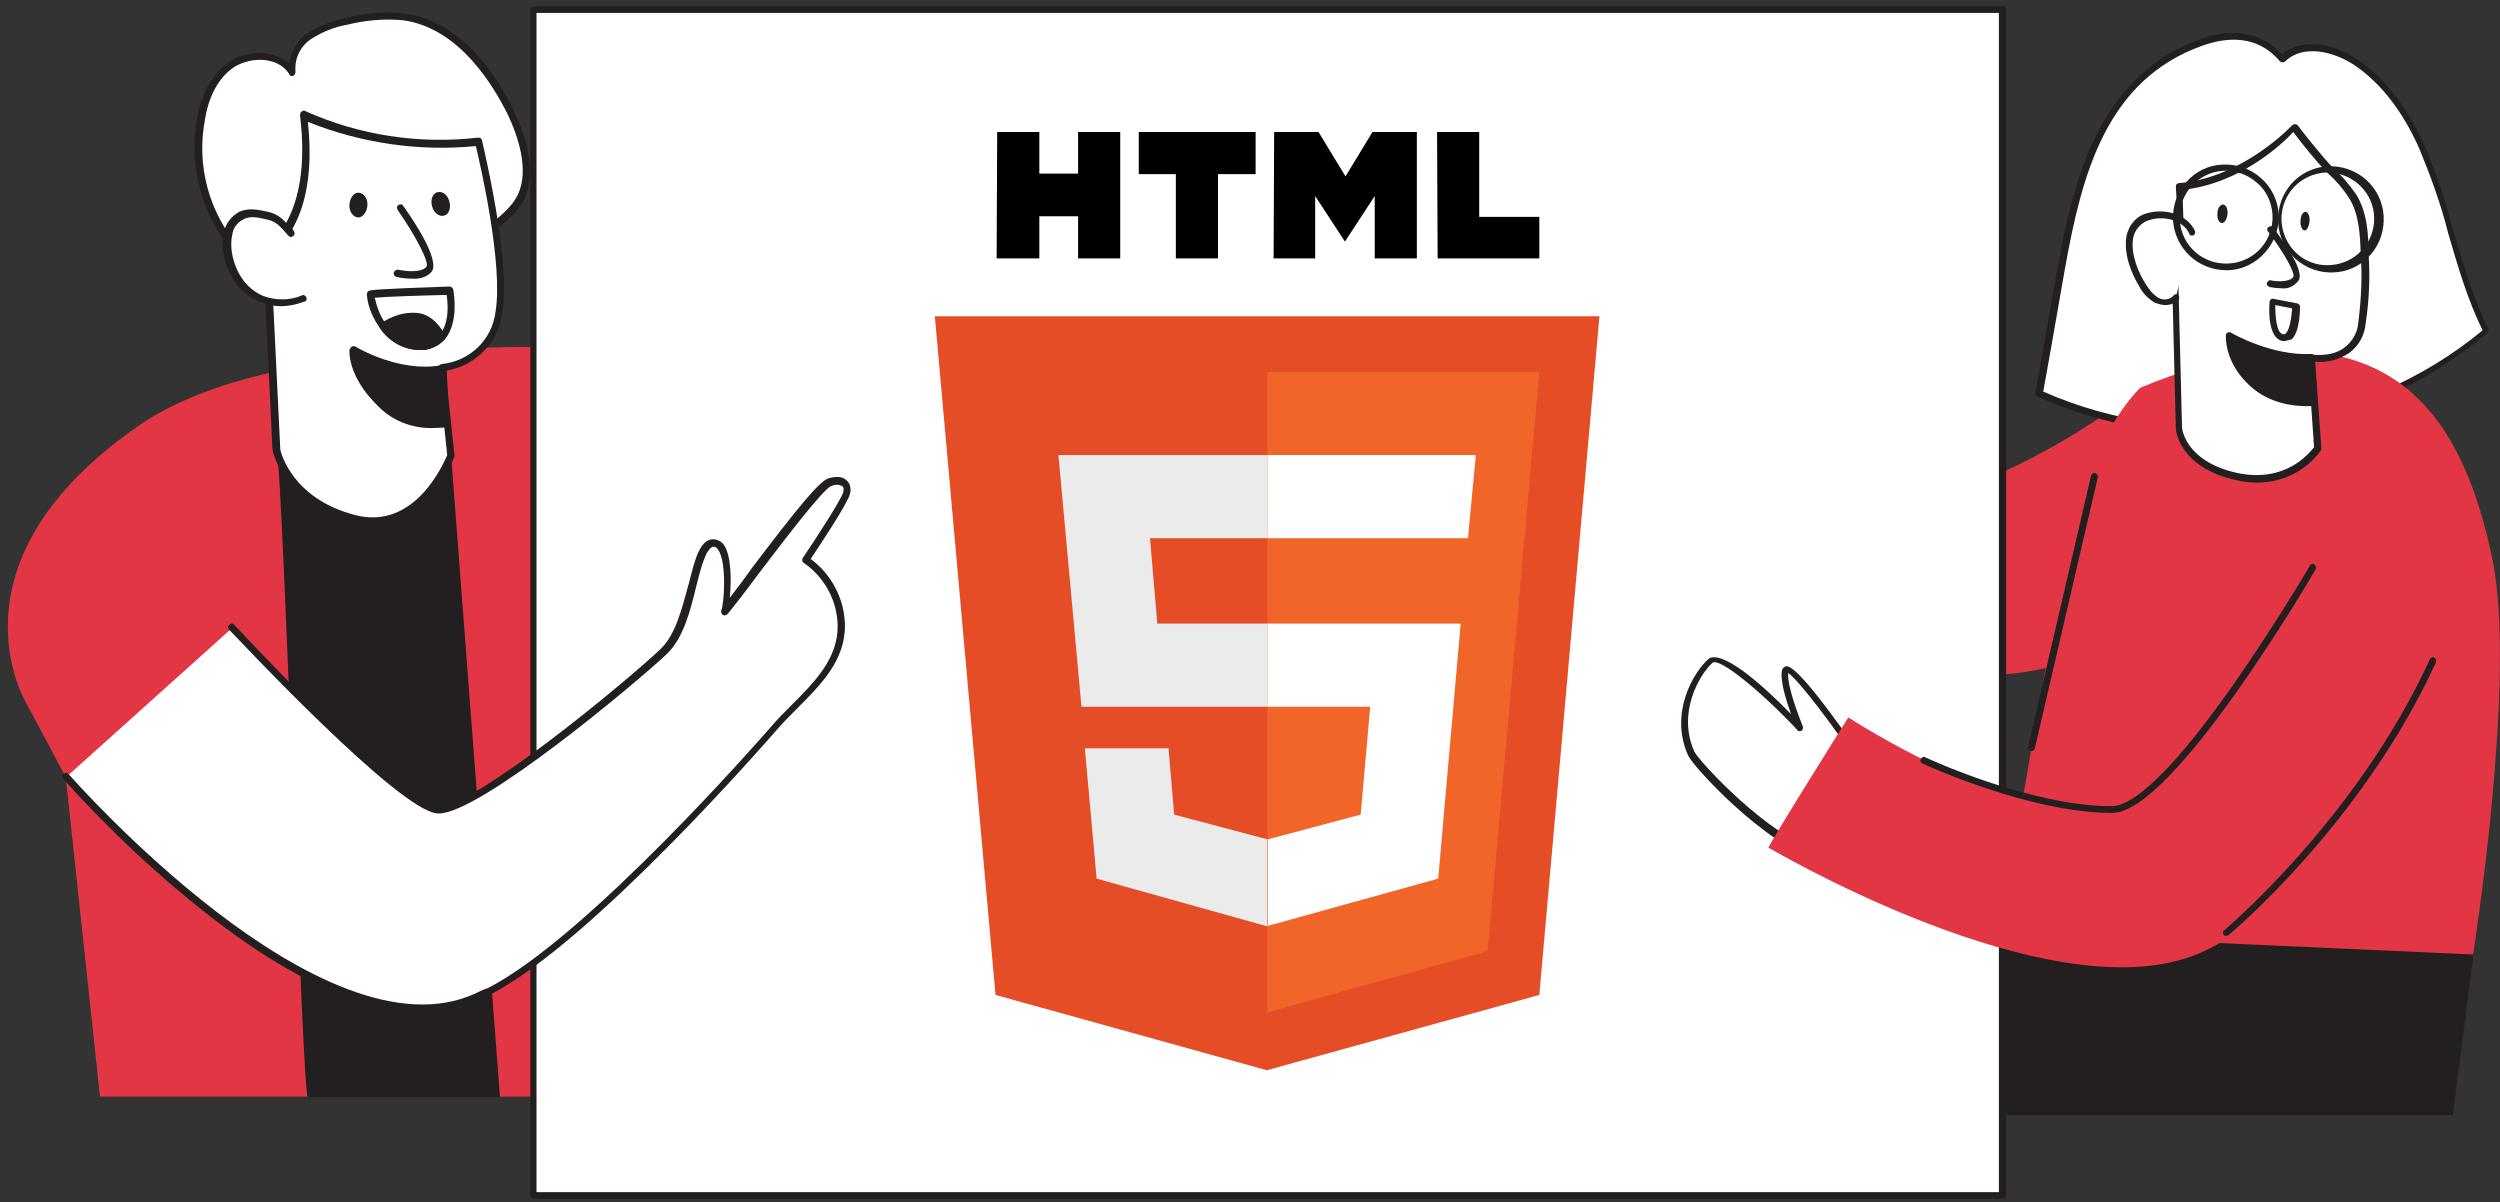
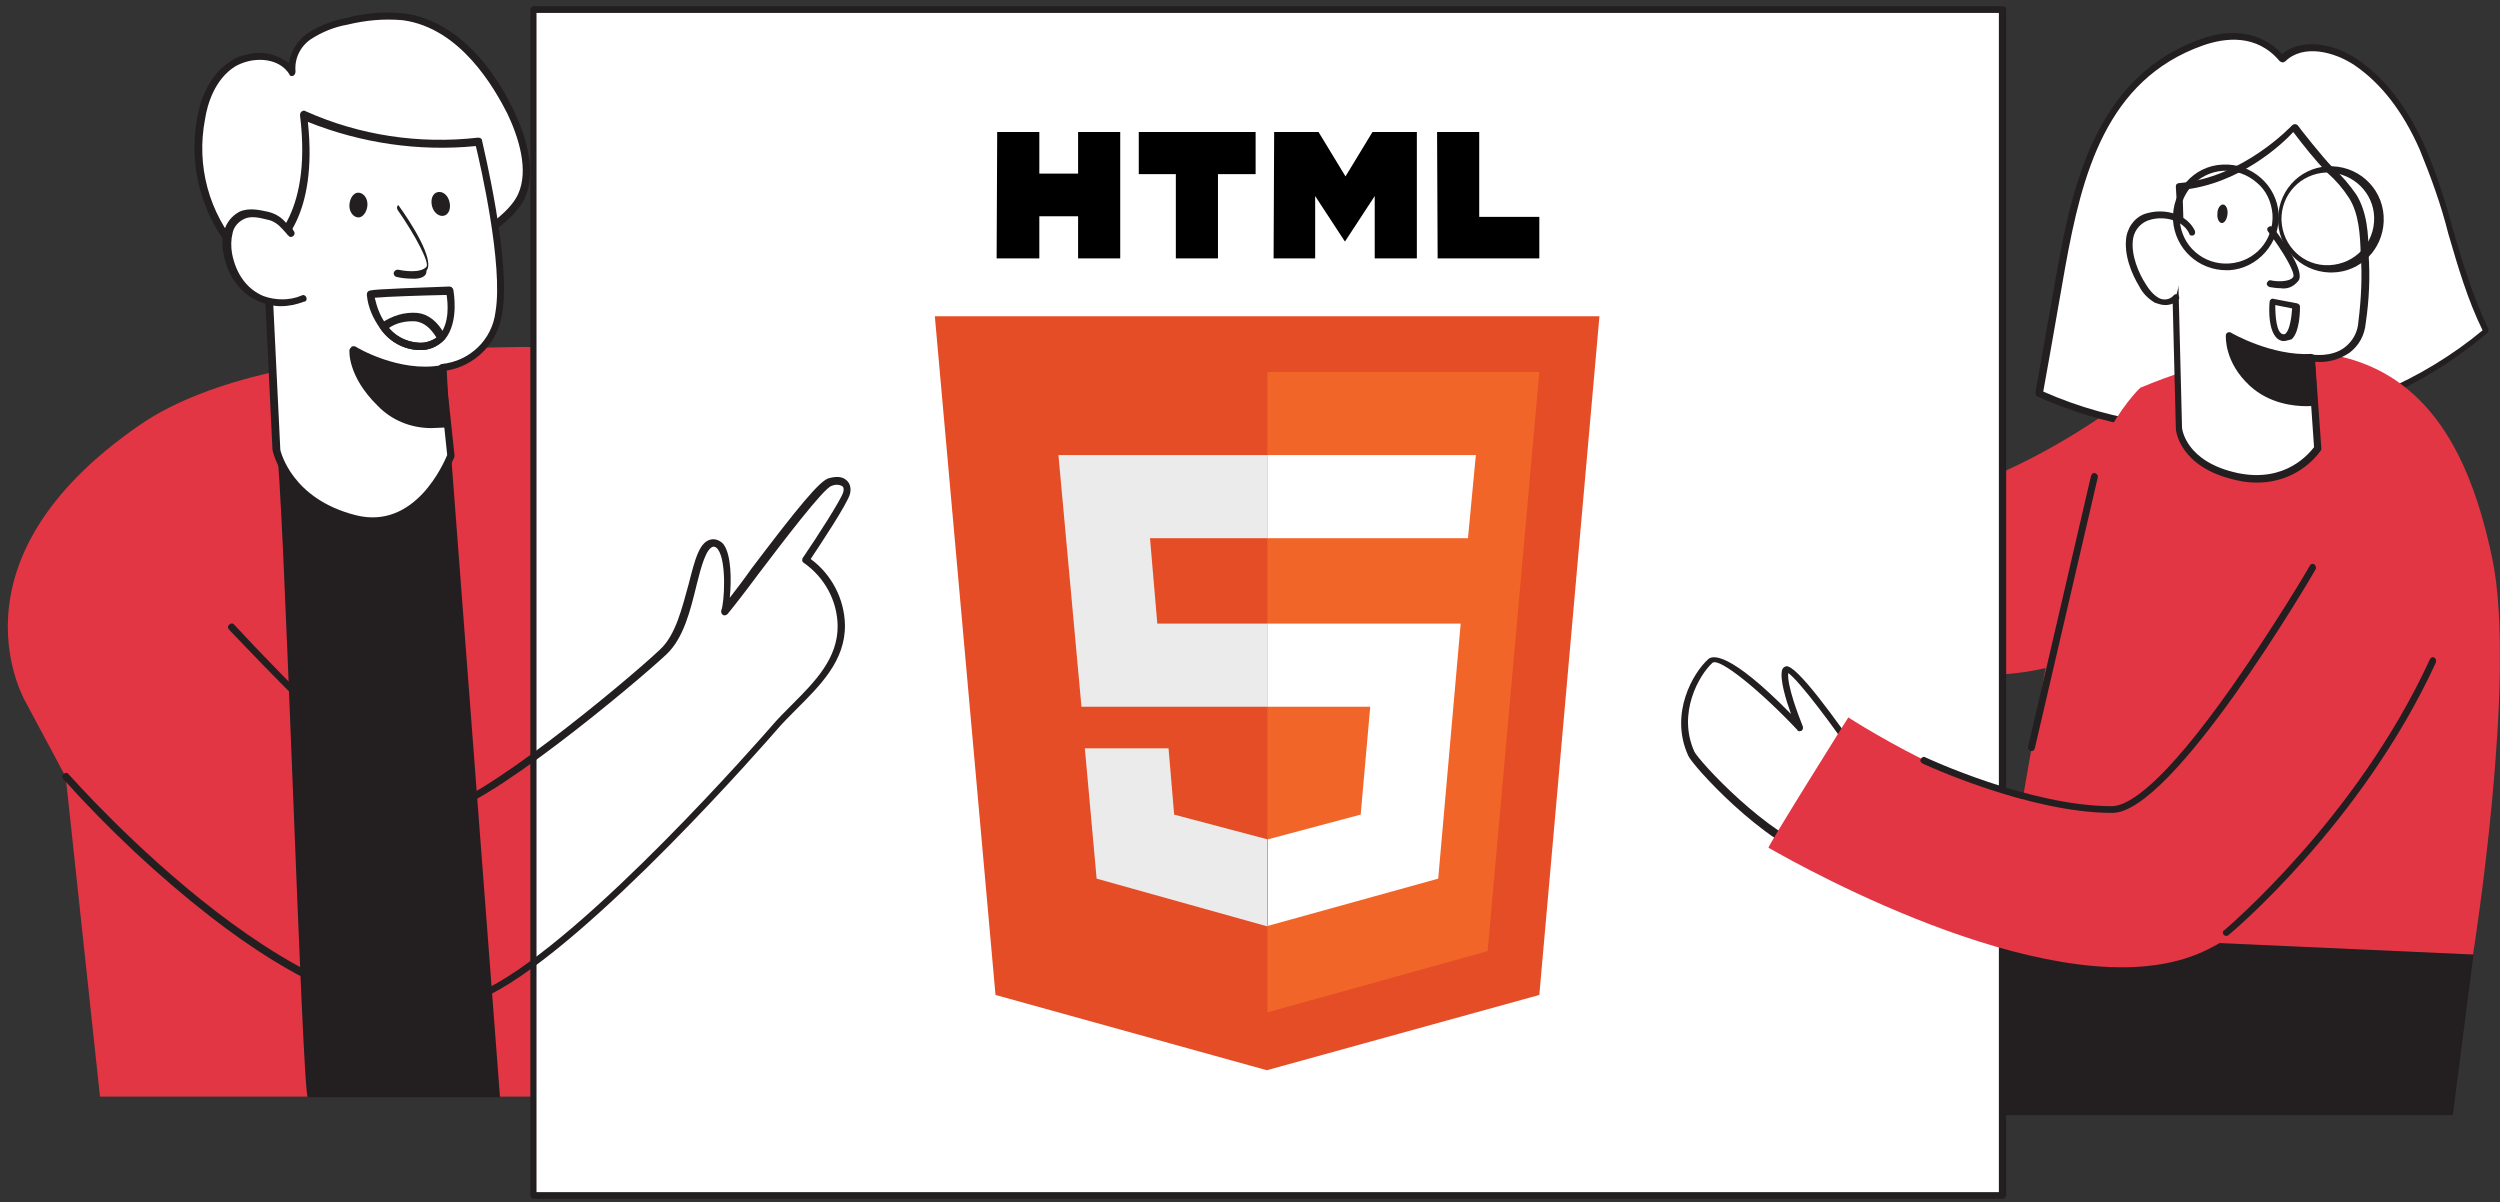
<svg xmlns="http://www.w3.org/2000/svg" xmlns:xlink="http://www.w3.org/1999/xlink" version="1.1" id="Calque_1" x="0px" y="0px" viewBox="0 0 445 214" style="enable-background:new 0 0 445 214;" xml:space="preserve">
  <rect x="0" y="0" width="445" height="214" fill="#333333" stroke="none" />
  <style type="text/css">
	.st0{clip-path:url(#SVGID_00000168801563335425307650000010975657386048018092_);}
	.st1{fill:#E23645;}
	.st2{fill:#231F20;}
	.st3{fill:#FFFFFF;}
	.st4{fill:#E44D26;}
	.st5{fill:#F16529;}
	.st6{fill:#EBEBEB;}
</style>
  <g>
    <defs>
      <rect id="SVGID_1_" x="1" y="0.5" width="444" height="213" />
    </defs>
    <clipPath id="SVGID_00000024700758727768064360000010075054073239499951_">
      <use xlink:href="#SVGID_1_" style="overflow:visible;" />
    </clipPath>
    <g style="clip-path:url(#SVGID_00000024700758727768064360000010075054073239499951_);">
      <path class="st1" d="M381,69c0,0-35.4,29.8-67.7,20.4l-3.5,21.9c0,0,44.9,17.5,63.9,3.3C392.8,100.4,381,69,381,69z" />
      <path class="st2" d="M355.9,166l-8.9,32.5h89.6l3.7-28.7L355.9,166z" />
      <path class="st1" d="M106,62c0,0-56.5-3.2-80.9,13.5c-36,24.6-20.3,49.9-20.3,49.9l6.9,12.9l6.1,56.9h99.3l-8.3-74.6    c0,0,15.1,31.8,26.1,31.5c11-0.3,27.4-17.8,13.6-40.1C134.7,90,106,62,106,62z" />
      <path class="st2" d="M49.2,80c1.2,3.1,4.6,115.9,5.6,115.3H89L80.3,81.1L49.2,80z" />
      <path class="st3" d="M44.1,10.3c2.9-0.7,6.3,0.1,7.9,2.6c-0.4-2.4,0.9-4.9,2.9-6.3c2.1-1.4,4.3-2.3,6.7-2.7    c3.3-0.9,6.7-1.2,10.1-0.8c8.8,1.2,15.2,9,19,17c2.1,4.3,4,10.3,1.9,14.9c-2,4.3-8.8,8.1-12.7,10.5c-5.5,3.6-11.7,6.4-18.3,6.9    c-17.4,1.5-28.9-14.8-25.8-31.1c0.7-3.8,2.5-7.7,5.8-9.8C42.4,10.8,43.2,10.4,44.1,10.3z" />
      <path class="st2" d="M59.5,53c-6.8,0-13.3-2.8-17.8-7.9c-5.8-6.6-8.2-15.5-6.6-24.1c0.8-4.7,3-8.3,6.1-10.2    c0.8-0.6,1.8-0.9,2.8-1.1c2.5-0.7,5.2-0.1,7.4,1.5c0.4-2.1,1.5-3.9,3.2-5.2c2.2-1.4,4.5-2.3,7-2.8C65,2.3,68.6,2,72,2.4    c7.7,1,14.8,7.4,19.5,17.4c2.1,4.4,4.1,10.7,1.9,15.5c-1.8,3.8-7.3,7.2-11.2,9.7l-1.7,1c-6.7,4.2-12.7,6.6-18.5,7    C61,53,60.2,53,59.5,53z M44.2,10.9c-0.8,0.2-1.6,0.5-2.3,0.9c-3.7,2.3-5,6.8-5.4,9.4c-1.6,8.3,0.7,16.7,6.2,23    c4.8,5.3,11.8,8.1,18.9,7.4c5.6-0.5,11.4-2.7,18-6.8l1.8-1.1c3.8-2.3,9.2-5.6,10.8-9.1c2-4.3,0.1-10.2-1.9-14.4    C88,15.7,82,5,71.7,3.6c-3.4-0.3-6.6,0-9.9,0.8c-2.3,0.4-4.5,1.3-6.5,2.6c-1.9,1.3-2.9,3.5-2.7,5.7c0,0.3-0.1,0.6-0.4,0.8    c-0.3,0.1-0.7,0-0.7-0.3C49.9,10.7,46.7,10.3,44.2,10.9z" />
      <path class="st3" d="M78.6,65.6l1.7,15.5c0,0-5.2,14.3-17.1,11.2S49.3,80,49.3,80l-1.7-35.4c0,0,9-4.7,6.6-24    c9.7,4.3,20.5,6,31.1,4.7c0,0,5.1,21,3.7,30.3C88.1,61,83.8,65,78.6,65.6z" />
      <path class="st2" d="M66.3,93.4c-1.1,0-2.3-0.2-3.5-0.5c-12.2-3.1-14.2-12.4-14.3-12.8l-1.7-35.5c0-0.3,0.1-0.5,0.4-0.7    c0.1,0,8.5-4.8,6.2-23.4c0-0.4,0.2-0.7,0.6-0.8c0.1,0,0.3,0,0.4,0.1c9.6,4.3,20.2,5.9,30.7,4.7c0.4,0,0.7,0.2,0.7,0.5    C86,26,91,46.5,89.4,55.7C88.7,61,84.6,65.2,79.3,66l1.6,15c0,0.1,0,0.2,0,0.3C80.8,81.4,76.3,93.4,66.3,93.4z M48.2,45.1l1.7,35    c0.1,0.3,2,8.7,13.4,11.6C73.9,94.4,79,82.4,79.6,81L78,65.6c0-0.4,0.2-0.7,0.6-0.8c5-0.5,9-4.3,9.6-9.3    c1.4-8.3-2.7-26.2-3.5-29.5c-10.1,1-20.4-0.5-29.9-4.3C56.6,38.5,49.9,43.9,48.2,45.1z" />
      <path class="st3" d="M53.8,53.1c-2.3,1-5,1-7.3,0.1c-3.4-1.4-5.4-4.6-6-8.1c-0.3-1.3-0.3-2.6,0.1-3.8c0.3-1.3,1.2-2.3,2.3-2.9    c1.4-0.7,3.1-0.3,4.6,0c2.2,0.6,2.6,1.7,4.1,3.1c-0.2-0.1-0.4-0.6-0.6-0.7" />
      <path class="st2" d="M50,54.5c-1.3,0-2.6-0.3-3.8-0.8c-3.4-1.4-5.7-4.5-6.4-8.5c-0.3-1.4-0.3-2.8,0.1-4.1c0.4-1.5,1.4-2.7,2.7-3.4    c1.7-0.8,3.7-0.3,5.1,0c1.3,0.3,2.5,1,3.4,2.2l0.3,0.3c0.1,0,0.2,0.1,0.3,0.1c0.2,0.1,0.3,0.3,0.4,0.5l0.1,0.2    c0.3,0.3,0.3,0.7,0.1,0.9c-0.2,0.3-0.7,0.4-0.9,0.1l-0.1-0.1c-0.4-0.4-0.7-0.8-1-1.1c-0.7-0.8-1.6-1.5-2.7-1.7    c-1.6-0.4-3-0.7-4.2-0.1c-1,0.5-1.8,1.4-2,2.5c-0.3,1.2-0.3,2.4-0.1,3.6c0.7,3.7,2.7,6.4,5.6,7.6c2.2,0.8,4.7,0.8,6.8-0.1    c0.3-0.2,0.7,0,0.8,0.3c0.2,0.4,0,0.8-0.4,0.8C52.8,54.2,51.4,54.5,50,54.5z" />
      <path class="st2" d="M79.1,75.3c-4.2,0.8-8.5-0.6-11.5-3.7c-5.2-5.2-4.8-9.5-4.8-9.5s7.9,4.8,15.7,3.4L79.1,75.3z" />
      <path class="st2" d="M76.8,76.2c-3.7,0-7.1-1.4-9.6-4c-5.4-5.3-5-9.8-5-9.9s0.2-0.4,0.4-0.6c0.2-0.1,0.5-0.1,0.7,0    c0.1,0.1,7.8,4.7,15.3,3.3c0.2,0,0.4,0,0.6,0.1c0.2,0.1,0.3,0.3,0.3,0.5l0.5,9.8c0,0.3-0.2,0.6-0.5,0.7    C78.5,76.1,77.7,76.2,76.8,76.2z M63.5,63.3c0.2,1.5,1.1,4.5,4.5,7.9c2.7,2.7,6.6,4,10.4,3.6l-0.5-8.4    C71.8,67.2,66,64.6,63.5,63.3z" />
      <path class="st3" d="M71.4,37.1c0,0,6.5,9.3,5.1,10.9s-5.6,0.7-5.6,0.7" />
-       <path class="st2" d="M73.3,49.6c-0.9,0-1.8-0.1-2.7-0.3c-0.4-0.1-0.6-0.5-0.5-0.8c0.1-0.3,0.4-0.5,0.7-0.5c1,0.2,4,0.7,5.1-0.5    c0.6-0.7-1.9-5.5-5.1-10.1c-0.2-0.3-0.2-0.7,0.1-0.9c0.3-0.2,0.7-0.2,0.9,0.2c2.1,2.9,6.6,9.8,5,11.7C76,49.3,74.7,49.7,73.3,49.6    z" />
+       <path class="st2" d="M73.3,49.6c-0.9,0-1.8-0.1-2.7-0.3c-0.4-0.1-0.6-0.5-0.5-0.8c0.1-0.3,0.4-0.5,0.7-0.5c1,0.2,4,0.7,5.1-0.5    c0.6-0.7-1.9-5.5-5.1-10.1c-0.2-0.3-0.2-0.7,0.1-0.9c2.1,2.9,6.6,9.8,5,11.7C76,49.3,74.7,49.7,73.3,49.6    z" />
      <path class="st2" d="M65.4,36.6c0.1-1.2-0.6-2.2-1.5-2.3s-1.6,0.9-1.7,2.1c-0.1,1.2,0.6,2.2,1.5,2.3    C64.5,38.8,65.3,37.8,65.4,36.6z" />
      <path class="st2" d="M79,38.4c0.9-0.2,1.3-1.3,1-2.5c-0.3-1.2-1.2-1.9-2.1-1.7c-0.9,0.2-1.3,1.3-1,2.5    C77.2,37.9,78.2,38.6,79,38.4z" />
      <path class="st2" d="M74.7,62.3h-0.2c-2.7-0.1-5.2-1.5-6.8-3.8c-1.3-1.8-2.2-3.8-2.4-6c0-0.2,0-0.4,0.2-0.6    c0.3-0.3,0.4-0.4,14.5-0.9c0.3,0,0.6,0.2,0.7,0.6c0,0.2,1.1,5.6-1.5,8.8C78,61.7,76.3,62.4,74.7,62.3z M66.7,53    c0.4,1.7,1,3.4,2.1,4.8c1.3,1.9,3.5,3.1,5.8,3.2c1.3,0.1,2.6-0.4,3.6-1.3c1.9-2.3,1.5-5.8,1.3-7.2C75,52.6,68.7,52.8,66.7,53z" />
-       <path class="st2" d="M68.2,58.2c3.2,4.3,8.5,4.1,10.4,1.9c-1-1.7-2.4-3.4-4.4-3.6C72,56.3,70,57,68.2,58.2z" />
      <path class="st2" d="M74.7,62.3h-0.2c-2.7-0.1-5.2-1.5-6.8-3.8c-0.1-0.2-0.2-0.3-0.1-0.5c0-0.2,0.1-0.4,0.3-0.5    c1.9-1.3,4.1-2,6.4-1.8c1.9,0.2,3.6,1.5,4.9,3.9c0.2,0.3,0.1,0.6-0.1,0.8C77.9,61.7,76.3,62.4,74.7,62.3z M69.2,58.4    c1.3,1.6,3.3,2.5,5.3,2.6c1.1,0.1,2.3-0.3,3.2-0.9c-1.1-1.8-2.3-2.7-3.7-2.9C72.4,57.1,70.6,57.4,69.2,58.4z" />
      <path class="st2" d="M110.7,158.3c-0.4,0-0.7-0.3-0.7-0.7l-4.5-68.5c0-0.4,0.3-0.7,0.7-0.8c0.4-0.1,0.7,0.3,0.7,0.7l4.5,68.5    C111.3,157.9,111.1,158.3,110.7,158.3z" />
      <path class="st3" d="M356.5,1.7H95v211.1h261.5V1.7z" />
      <path class="st2" d="M356.5,213.4H95c-0.3,0-0.6-0.3-0.6-0.6V1.7c0-0.3,0.3-0.6,0.6-0.6h261.5c0.4,0,0.6,0.3,0.6,0.6v211.1    C357,213.1,356.8,213.4,356.5,213.4z M95.5,212.2h260.3V2.3H95.5V212.2z" />
-       <path class="st3" d="M11.8,138.3c0,0,45.1,52,73.2,39.1c0.7-0.3,1.4-0.7,2.1-1c16.7-8.5,45.2-40.5,50.6-46.7    c4.8-5.4,12.2-10.5,12.1-18.4c-0.1-4.7-2.4-8.9-6.4-11.5c1.5-2.2,7-10.4,7.3-11.9c0.4-1.9-1-2.4-2.9-2c-2.3,0.6-15.6,19.1-18.9,23    c0.6-1.4,1.5-12.5-2-12.1c-3.7,0.4-3.2,14.2-8.8,19.4c-5.6,5.3-33.5,28.5-40.2,28.1c-6.7-0.4-36.6-32.5-36.6-32.5" />
      <path class="st2" d="M75,180.1c-10.4,0-22.9-5.6-37.5-16.9c-9.5-7.4-18.2-15.6-26.2-24.5c-0.3-0.3-0.3-0.7,0-0.9    c0.3-0.3,0.7-0.3,0.9,0c0,0,0,0.1,0.1,0.1c0.5,0.5,45.2,51.5,72.4,38.9c0.7-0.3,1.3-0.7,2.1-0.9c17.8-9.1,49.1-45,50.5-46.6    c1.1-1.3,2.3-2.5,3.6-3.8c4.1-4.1,8.3-8.3,8.2-14.2c-0.1-4.4-2.3-8.5-6-11.1c-0.2-0.1-0.3-0.3-0.3-0.4c0-0.2,0-0.4,0.1-0.5    c2.4-3.5,6.9-10.5,7.2-11.7c0.1-0.4,0.1-0.8-0.1-1c-0.6-0.4-1.3-0.4-2-0.1c-1.4,0.4-8.7,10-13.1,15.8c-2.3,3.1-4.4,5.8-5.4,7    c-0.3,0.3-0.7,0.3-0.9,0.1c-0.2-0.2-0.3-0.5-0.2-0.8c0.5-1.1,1-8.6-0.6-10.8c-0.2-0.3-0.5-0.5-0.8-0.5c-1.3,0.2-2.2,3.6-3,6.8    c-1.1,4.5-2.3,9.5-5.4,12.4c-5.2,4.9-33.1,28.3-40.5,28.3h-0.2c-6.9-0.4-35.8-31.4-37.1-32.7c-0.3-0.3-0.3-0.7,0-0.9    c0.3-0.3,0.7-0.3,0.9,0c8.2,8.9,30.9,32.1,36.1,32.4c6.3,0.4,33.7-22.3,39.7-28c2.8-2.6,3.9-7.4,5.1-11.7c1.1-4.3,1.9-7.6,4.1-7.9    c0.8-0.1,1.6,0.3,2.1,0.9c1.4,1.9,1.4,6.5,1.1,9.5c1-1.3,2.4-3.1,3.8-5.1c8.1-10.7,12.3-15.9,13.9-16.2c1.6-0.4,2.5-0.2,3.2,0.5    c0.6,0.6,0.7,1.5,0.5,2.3c-0.4,1.7-5.6,9.5-7,11.6c3.7,2.7,6,7.1,6.1,11.7c0.1,6.4-4.4,10.8-8.7,15.1c-1.3,1.3-2.4,2.4-3.6,3.8    c-1.3,1.5-32.8,37.7-50.8,46.9c-0.7,0.4-1.4,0.7-2.1,1C82,179.5,78.5,180.2,75,180.1z" />
      <path class="st3" d="M364.3,63l2.8-15.3c3-16.5,7.5-33.8,24.9-40c5.1-1.9,10.6-1.6,14.4,2.9c3.4-3.3,9.2-2,13,0.6    c5.4,3.7,9.2,9.3,11.8,15.2c4.7,10.5,6.2,22,11.3,32.5c-21.6,18.3-53.8,22.8-79.6,11.1L364.3,63z" />
      <path class="st2" d="M393.5,77.2c-10.6,0-21.2-2.3-30.8-6.6c-0.3-0.1-0.4-0.4-0.4-0.7l4-22.5c2.9-16.2,7.6-34,25.3-40.4    c6-2.2,11.1-1.1,14.6,2.6c3.7-3,9.5-1.7,13.3,0.9c4.9,3.3,8.9,8.4,12.1,15.5c2.1,4.9,3.7,9.9,5.1,15.1c1.7,5.8,3.5,11.8,6.2,17.4    c0.1,0.3,0.1,0.6-0.2,0.8C429,70.9,411.6,77.2,393.5,77.2z M363.7,69.7c25.5,11.3,56.7,6.9,78.2-10.9c-2.7-5.5-4.4-11.4-6.1-17.2    c-1.3-5.2-3.1-10.1-5.1-15c-3-6.8-6.9-11.8-11.6-15c-3.6-2.4-9.1-3.8-12.3-0.7c-0.1,0.1-0.3,0.2-0.5,0.2c-0.2,0-0.3-0.1-0.5-0.2    c-4.1-4.9-9.7-4.2-13.7-2.8c-17.2,6.1-21.5,22.9-24.5,39.5L364.9,63L363.7,69.7z" />
      <path class="st1" d="M381,69c0,0-9.5,8.6-13.4,30.2c-2.5,13.7-11.7,66.9-11.7,66.9l84.3,3.8c0,0,7.9-49.4,3.4-70.6    C439.1,78.1,427.8,49.7,381,69z" />
      <path class="st3" d="M411.4,63.8l1.1,16c0,0-4.3,7.1-14.3,5c-10-2.2-10.4-8.6-10.4-8.6l-0.7-27.9c0-1.2,1.5-4.8,0.7-15    c11.8-0.9,20.6-10.5,20.6-10.5s4.5,5.8,6.4,7.7c1.5,1.4,2.8,2.9,3.9,4.6c1.9,3,2.1,6.8,2.2,10.3c0.2,4,0.1,8.2-0.4,12.2    C419.4,65.1,411.4,63.8,411.4,63.8z" />
      <path class="st2" d="M401.8,85.9c-1.2,0-2.4-0.1-3.6-0.4c-10.3-2.2-10.9-8.9-10.9-9.2c-0.7-28-0.7-28-0.7-28    c0-0.5,0.1-0.9,0.2-1.4c0.4-1.9,1.1-5.8,0.5-13.6c0-0.2,0-0.3,0.1-0.5c0.1-0.1,0.3-0.2,0.4-0.2c11.4-0.9,20.1-10.2,20.2-10.3    c0.1-0.1,0.3-0.2,0.5-0.2c0.2,0,0.4,0.1,0.5,0.2c0,0.1,4.5,5.8,6.3,7.6c1.6,1.4,2.9,3,4.1,4.7c2,3.2,2.2,7.3,2.2,10.6    c0.3,4.1,0.1,8.3-0.5,12.3c-0.2,2.2-1.2,4-2.9,5.3c-1.8,1.2-3.9,1.8-6.1,1.6l1.1,15.4c0,0.1,0,0.3-0.1,0.4    C410.5,83.8,406.3,85.9,401.8,85.9z M388.4,33.8c0.6,7.5-0.1,11.4-0.5,13.3c-0.1,0.4-0.2,0.8-0.2,1.1c0,0.2,0.7,27.9,0.7,27.9    c0,0.2,0.6,6.1,9.9,8.1c8.6,1.8,12.8-3.6,13.6-4.6l-1.1-15.9c0-0.2,0.1-0.4,0.2-0.5c0.1-0.1,0.3-0.2,0.5-0.1c0,0,3.5,0.6,5.9-1.3    c1.4-1.1,2.3-2.7,2.4-4.6c0.5-4,0.7-8.1,0.4-12.1c-0.1-3.3-0.3-7.1-2.1-9.9c-1.1-1.7-2.4-3.2-3.9-4.5c-2.2-2.3-4.1-4.7-6-7.2    C406.3,25.6,398.6,32.8,388.4,33.8z" />
      <path class="st2" d="M411.8,71.7c0,0-6.5,0.8-11-3.4c-4.5-4.1-4.1-8.4-4.1-8.4s7.4,4.3,14.7,3.9L411.8,71.7z" />
      <path class="st2" d="M410.6,72.3c-2.2,0-6.6-0.4-10.1-3.6c-4.6-4.2-4.3-8.8-4.3-9c0-0.2,0.1-0.4,0.3-0.5c0.2-0.1,0.4-0.1,0.6,0    c0.1,0.1,7.3,4.2,14.3,3.8c0.3,0,0.6,0.3,0.6,0.6l0.5,7.9c0,0.3-0.2,0.6-0.5,0.6C411.4,72.3,411.1,72.3,410.6,72.3z M397.4,60.8    c0.4,2.7,1.8,5.3,3.9,7c3.5,3.2,8.3,3.3,9.9,3.3l-0.4-6.8C405.1,64.5,399.5,61.9,397.4,60.8z" />
      <path class="st3" d="M404.2,41.1c0,0,5.6,7.4,4.5,8.8c-1.1,1.4-4.7,0.8-4.7,0.8" />
      <path class="st2" d="M405.9,51.3c-0.7,0-1.2-0.1-1.9-0.2c-0.3-0.1-0.6-0.4-0.5-0.7c0.1-0.3,0.4-0.6,0.7-0.5c0.8,0.2,3.3,0.4,4-0.6    c0.4-0.7-1.7-4.4-4.5-8.1c-0.2-0.3-0.2-0.6,0.1-0.8c0.3-0.2,0.6-0.2,0.8,0.1c1.8,2.3,5.8,7.9,4.5,9.5    C408.2,51.1,407.1,51.5,405.9,51.3z" />
-       <path class="st2" d="M411.1,39.4c0.1-0.9-0.3-1.7-0.7-1.7c-0.5,0-0.9,0.7-0.9,1.6c-0.1,0.9,0.3,1.7,0.7,1.7    C410.6,41.1,411,40.3,411.1,39.4z" />
      <path class="st2" d="M396.5,38.1c0.1-0.9-0.3-1.7-0.8-1.7c-0.5,0-1,0.7-1,1.6c-0.1,0.9,0.3,1.7,0.8,1.7    C396,39.7,396.4,39,396.5,38.1z" />
      <path class="st3" d="M408.6,54.4l-4.2-0.8c0,0-0.5,6.1,1.9,6.5C408.6,60.5,408.6,54.4,408.6,54.4z" />
      <path class="st2" d="M406.6,60.7c-0.1,0-0.2,0-0.3,0c-2.8-0.5-2.4-6.4-2.3-7c0-0.2,0.1-0.3,0.2-0.4c0.1-0.1,0.3-0.2,0.5-0.1    l4.2,0.8c0.3,0.1,0.5,0.3,0.5,0.6c0,0.5,0,4.5-1.5,5.8C407.4,60.5,406.9,60.7,406.6,60.7z M405,54.3c0,2,0.2,5,1.4,5.2    c0.2,0,0.4,0,0.5-0.2c0.7-0.7,1-2.9,1.1-4.4L405,54.3z" />
      <path class="st3" d="M390.3,41.2c-1.3-2.7-4.9-3.6-7.6-2.8c-1.8,0.4-3.2,1.9-3.6,3.8c-0.5,2.8,0.8,6.1,2.2,8.5    c0.6,1.1,1.4,2.1,2.5,2.7c1.1,0.7,2.5,0.4,3.5-0.5" />
      <path class="st2" d="M385.4,54.3c-0.6,0-1.2-0.2-1.8-0.4c-1.2-0.7-2.2-1.7-2.8-2.9c-1.4-2.3-2.8-5.7-2.3-8.9    c0.4-2.1,1.9-3.8,3.9-4.2c3-0.8,6.9,0.2,8.3,3.2c0.1,0.3,0,0.7-0.3,0.8c-0.3,0.1-0.7,0-0.7-0.3c-1.1-2.4-4.4-3.2-6.9-2.5    c-1.6,0.4-2.8,1.7-3.1,3.3c-0.5,3,1.1,6.4,2.2,8.1c0.6,1,1.3,1.9,2.3,2.5c0.8,0.5,2,0.4,2.7-0.4c0.2-0.3,0.6-0.3,0.8-0.1    s0.3,0.6,0.1,0.8C387.2,54,386.3,54.3,385.4,54.3z" />
      <path class="st2" d="M414.6,48.5c-5.2-0.2-9.3-4.5-9.1-9.8c0.2-5.3,4.5-9.3,9.7-9.1c5.2,0.2,9.3,4.5,9.1,9.8c-0.2,5-4.1,9-9.1,9.1    C415.1,48.5,414.9,48.5,414.6,48.5z M414.6,30.7h-0.5c-4.6,0.2-8.1,3.9-8,8.5c0.2,4.6,3.9,8.2,8.5,8s8.1-3.9,8-8.5    C422.5,34.4,419,30.9,414.6,30.7z" />
      <path class="st2" d="M396.3,48.1c-5,0-9.1-3.8-9.5-8.8c-0.3-5.3,3.7-9.8,8.8-10c5.2-0.3,9.7,3.7,10,8.8s-3.7,9.7-8.8,10H396.3z     M388,39.2c0.3,4.6,4.2,8,8.8,7.7c4.6-0.3,8-4.2,7.7-8.8c-0.2-2.2-1.1-4.2-2.8-5.6c-1.6-1.4-3.7-2.2-6-2.1    C391.2,30.7,387.7,34.6,388,39.2z" />
      <path class="st3" d="M331.9,136.6c0,0-13.4-19.5-14-17c-0.7,2.5,2.6,10.2,2.6,10.2s-13.4-14.2-15.9-11.9    c-2.5,2.3-6.6,9.3-3.4,16.5c0.7,1.6,13.3,15.4,23,18.4" />
      <path class="st2" d="M324.1,153.3h-0.2c-10.1-3.1-22.7-17.1-23.4-18.8c-3.4-7.5,0.9-14.8,3.6-17.2c0.7-0.6,3.6-1.5,14.7,9.8    c-0.9-2.5-2-6.1-1.6-7.8c0.1-0.4,0.4-0.6,0.7-0.7c1.8-0.4,8.8,9.3,14.4,17.4c0.2,0.3,0.1,0.7-0.2,0.8c-0.3,0.2-0.7,0.1-0.8-0.2    c-5.1-7.6-11.2-15.6-13-16.8c-0.2,2.3,1.8,7.5,2.6,9.5c0.1,0.3,0,0.7-0.3,0.8c-0.3,0.1-0.6,0.1-0.7-0.2    c-6.3-6.7-13.9-13-15.1-11.9c-2.3,2.1-6.3,8.9-3.2,15.8c0.7,1.5,13,15.1,22.7,18c0.3,0.1,0.5,0.5,0.4,0.8    C324.6,153.1,324.4,153.3,324.1,153.3z" />
      <path class="st1" d="M417,94.3c0,0-35.8,47-42.8,48.8c-15.4,4-45.2-15.4-45.2-15.4s-14.5,23.1-14.2,23.2c6.8,3.9,52,29,76.4,18.9    c24.3-10,44.7-58.1,44.7-58.1" />
      <path class="st2" d="M376,144.7c-14.9,0-33.6-8.7-33.8-8.8c-0.3-0.2-0.5-0.5-0.3-0.8c0.2-0.3,0.5-0.5,0.8-0.3    c0.2,0.1,18.6,8.7,33.2,8.7c2.9,0,9-3.7,21.4-21.3c7.5-10.7,13.9-21.5,13.9-21.6c0.2-0.3,0.6-0.3,0.8-0.1c0.2,0.2,0.3,0.5,0.2,0.8    C411.3,102.9,386.8,144.7,376,144.7z" />
      <path class="st2" d="M361.6,133.7L361.6,133.7c-0.4-0.1-0.7-0.4-0.6-0.8l11.2-48.2c0.1-0.3,0.4-0.6,0.7-0.5    c0.3,0.1,0.6,0.4,0.5,0.8l-11.2,48.2C362.1,133.5,361.9,133.7,361.6,133.7z" />
      <path class="st2" d="M396.3,166.6c-0.2,0-0.4-0.1-0.5-0.2c-0.2-0.3-0.2-0.7,0.1-0.8c0.2-0.2,23.5-19.7,36.6-48.2    c0.1-0.3,0.5-0.5,0.7-0.4c0.3,0.1,0.5,0.5,0.4,0.8v0.1c-13.2,28.8-36.7,48.4-37,48.6C396.5,166.5,396.5,166.6,396.3,166.6z" />
      <g id="Uwayni.tif">
        <path d="M177.5,23.5h7.5v7.4h6.9v-7.4h7.5V46h-7.5v-7.5H185V46h-7.6 M209.3,31h-6.6v-7.5h20.8V31h-6.7v15h-7.5 M226.8,23.5h7.9     l4.8,7.9l4.8-7.9h7.9V46h-7.5V34.9l-5.3,8.1l-5.3-8.1V46h-7.4 M255.8,23.5h7.5v15.1H274V46h-18.1" />
        <path class="st4" d="M177.2,177.1L166.4,56.3h118.3L274,177.1l-48.5,13.4" />
        <path class="st5" d="M225.6,180.2v-114H274l-9.2,103.1" />
        <path class="st6" d="M188.4,81h37.2v14.8h-20.9L206,111h19.6v14.8h-33.1 M193.1,133.2H208l1,11.8l16.6,4.4v15.5l-30.4-8.5" />
        <path class="st3" d="M262.7,81h-37.1v14.8h35.7 M260,111h-34.4v14.8h18.3l-1.7,19.2l-16.5,4.4v15.4l30.3-8.4" />
      </g>
    </g>
  </g>
</svg>